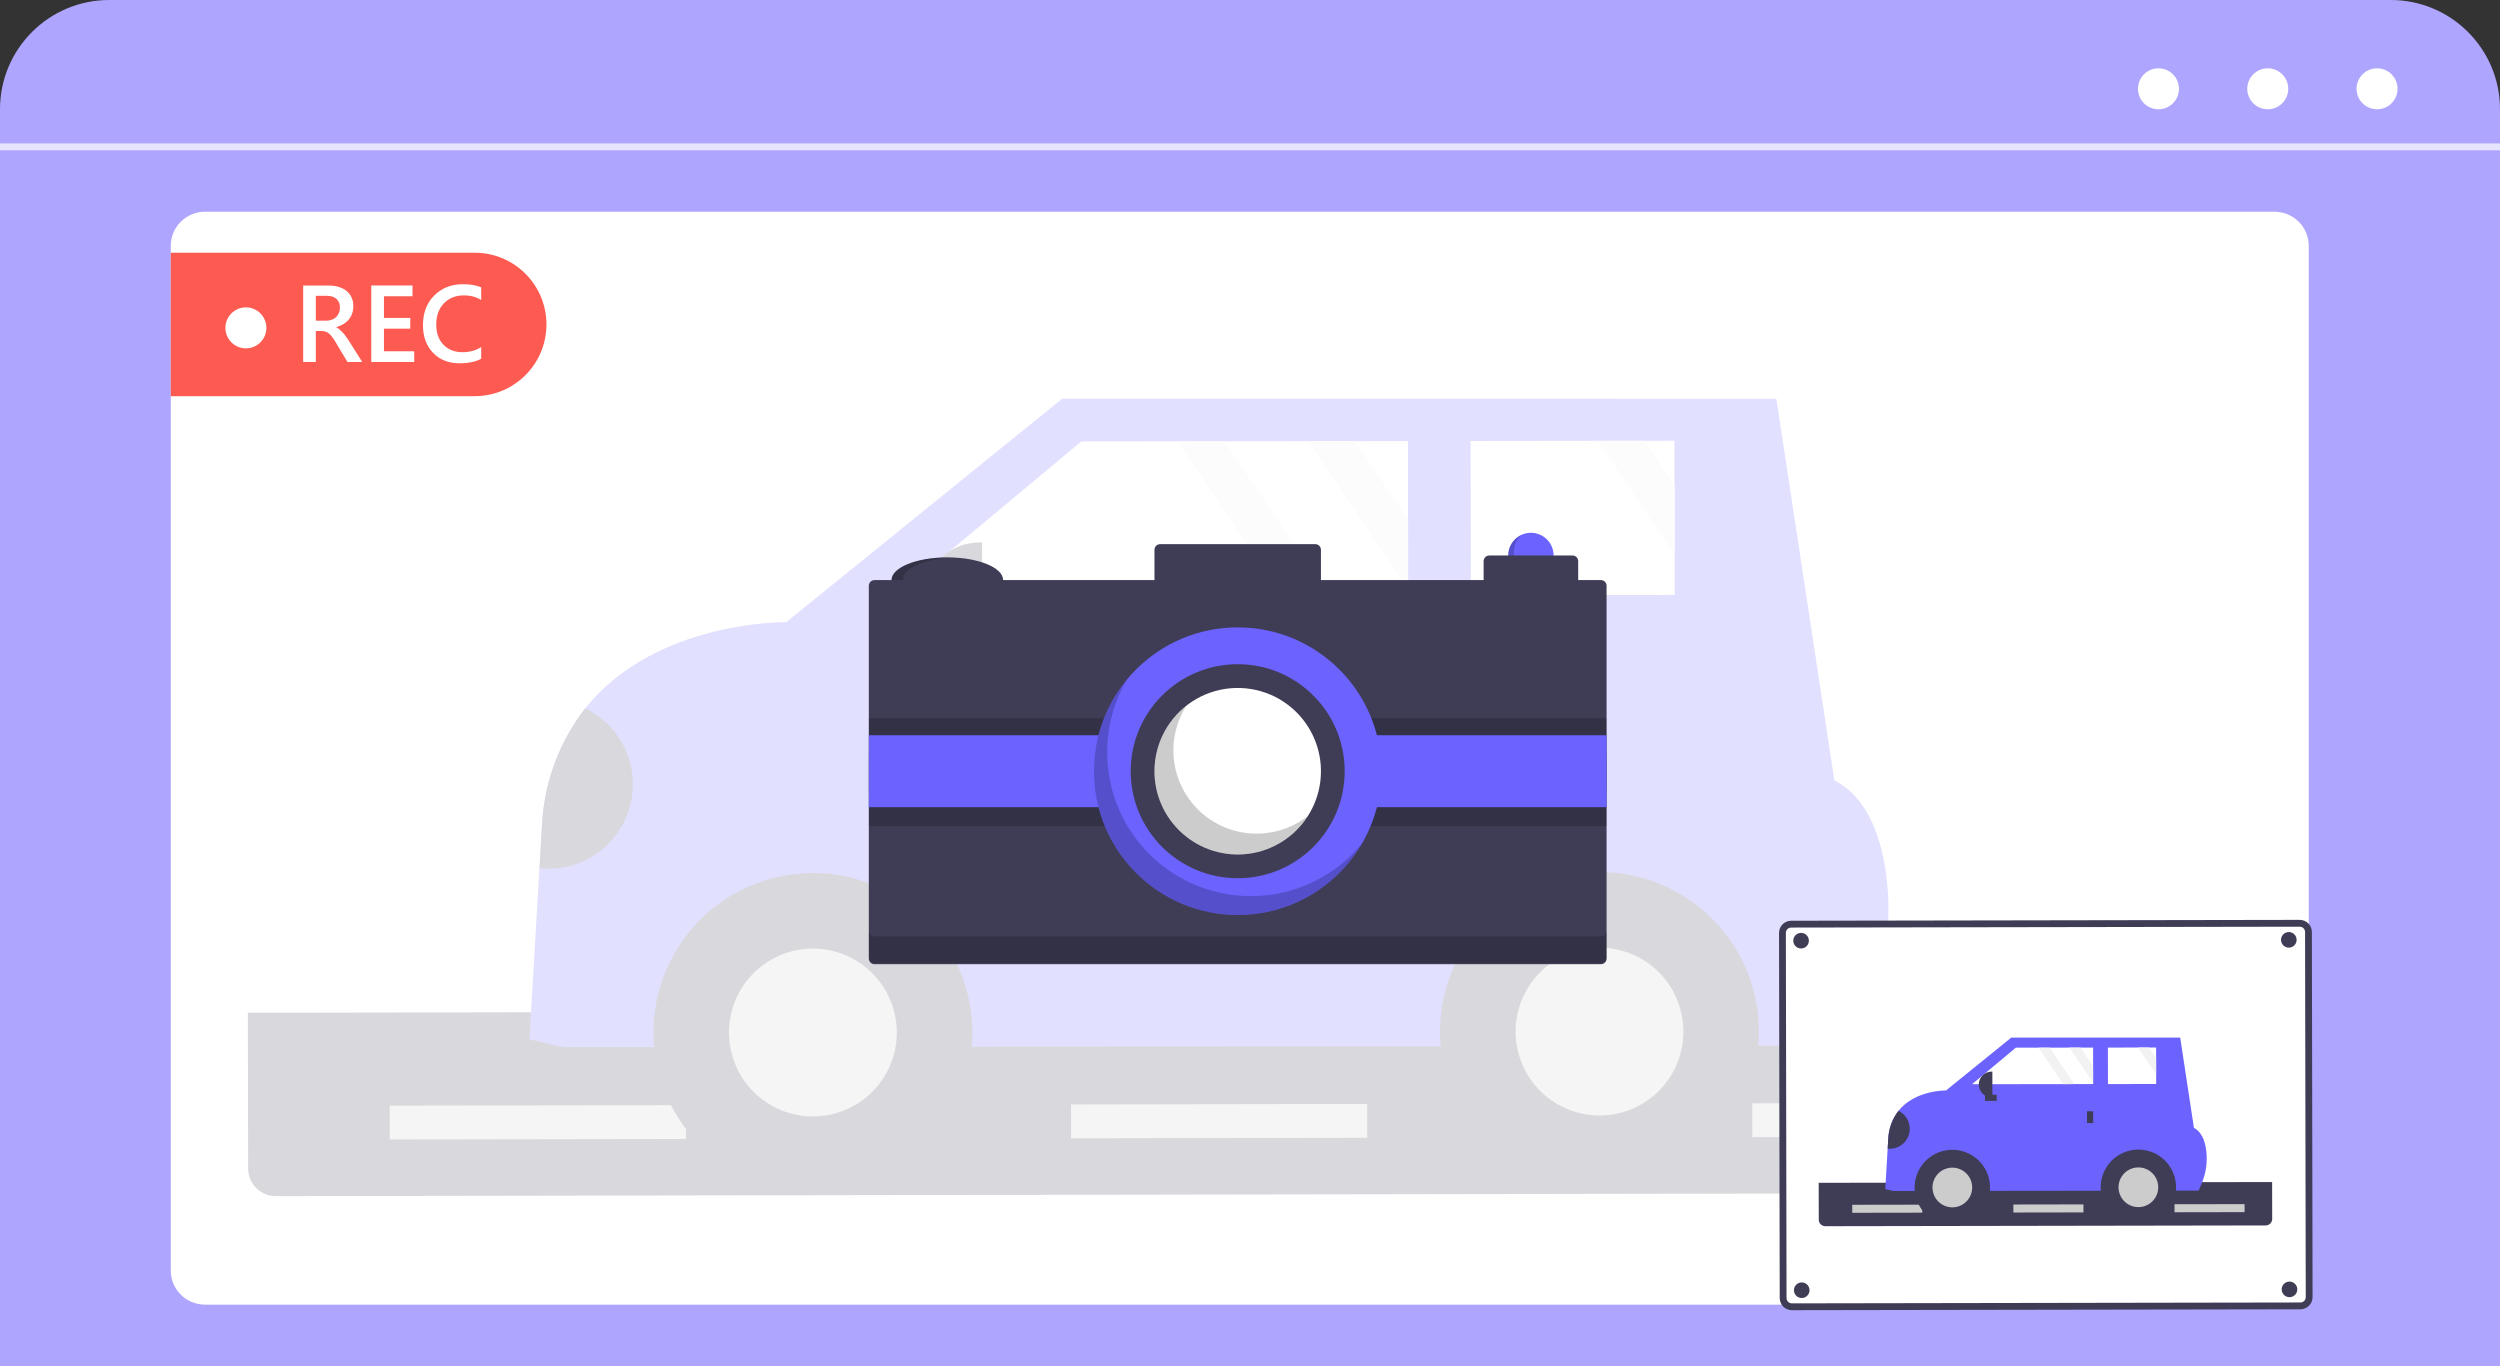
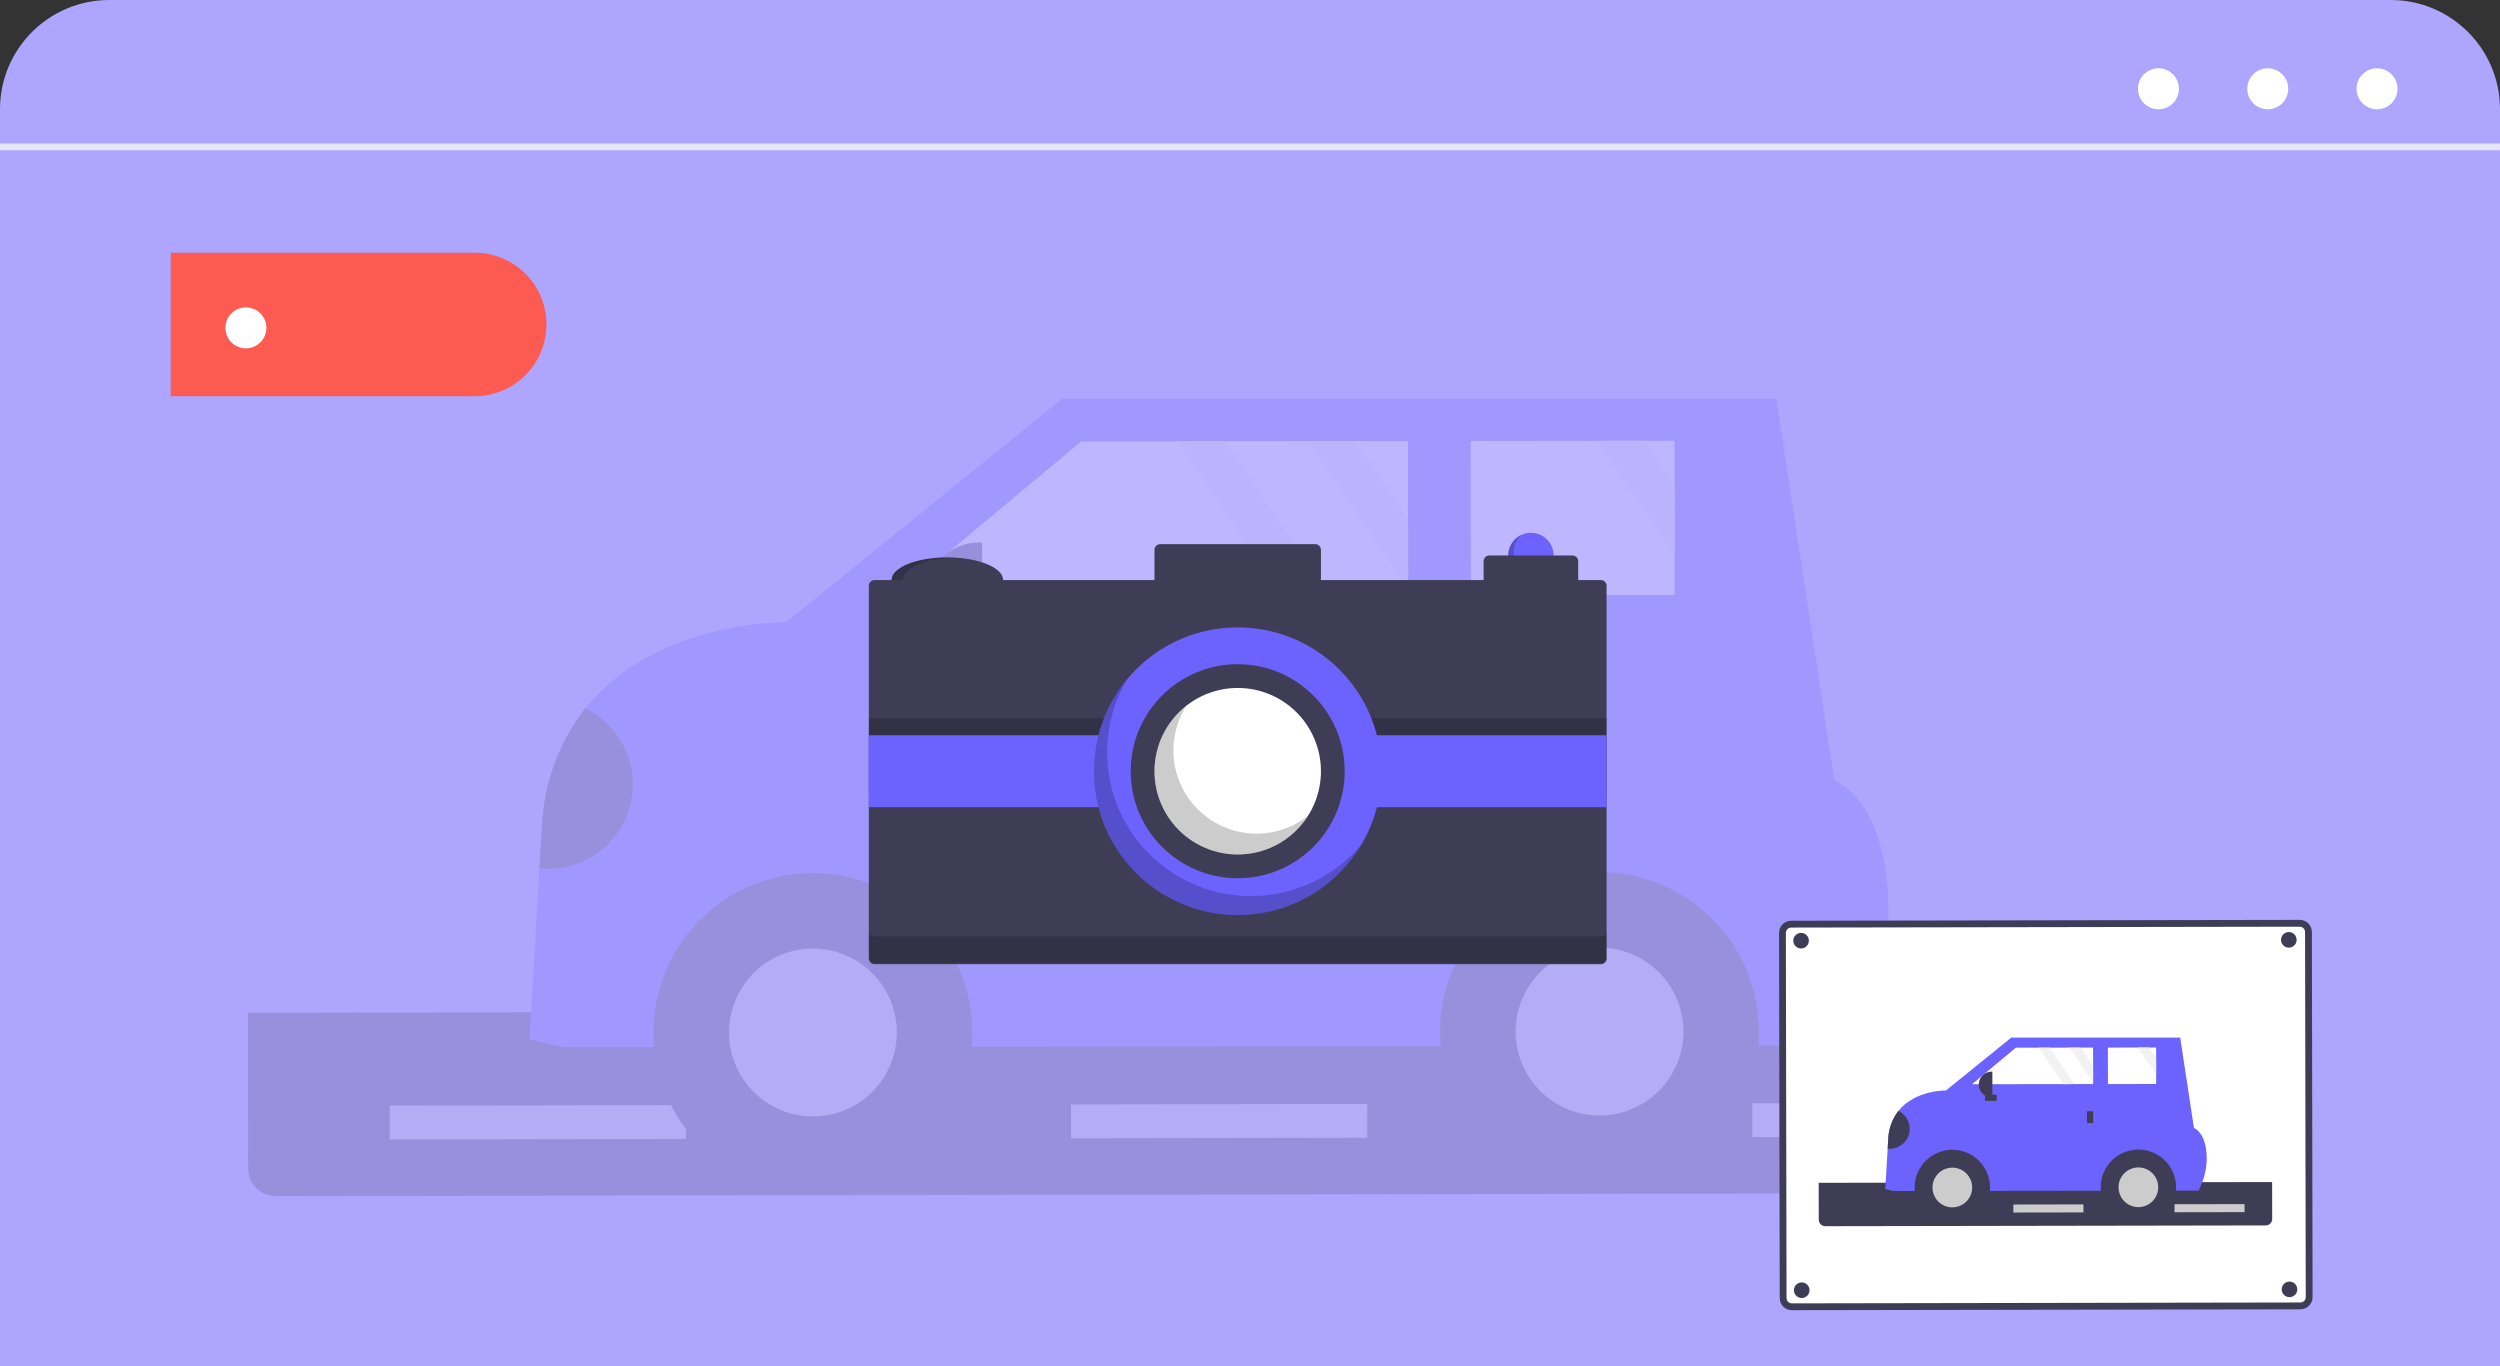
<svg xmlns="http://www.w3.org/2000/svg" fill="none" height="200" viewBox="0 0 366 200" width="366">
  <rect x="0" y="0" width="366" height="200" fill="#333333" stroke="none" />
  <mask id="a" height="161" maskUnits="userSpaceOnUse" width="313" x="25" y="30">
    <path d="m338 165.004v20.995c0 2.761-2.239 5-5 5h-303c-2.761 0-5-2.239-5-5v-150c0-2.761 2.239-5 5-5h303c2.761 0 5 2.239 5 5z" fill="#fff" />
  </mask>
  <mask id="b" height="59" maskUnits="userSpaceOnUse" width="80" x="260" y="134">
    <path d="m260 134h80v59h-80z" fill="#c4c4c4" />
  </mask>
  <path d="m0 16c0-8.837 7.163-16 16-16h334c8.837 0 16 7.163 16 16v184h-366z" fill="#aea5ff" />
-   <path d="m338 165.004v20.995c0 2.761-2.239 5-5 5h-303c-2.761 0-5-2.239-5-5v-150c0-2.761 2.239-5 5-5h303c2.761 0 5 2.239 5 5z" fill="#fff" />
  <g mask="url(#a)">
    <g opacity=".2">
      <path d="m316.95 147.783.043 22.817c.002 1.071-.421 2.099-1.177 2.858s-1.783 1.187-2.854 1.189l-272.587.47c-.191.003-.382-.014-.57-.049-.962-.134-1.843-.611-2.482-1.343s-.992-1.67-.995-2.642l-.043-22.816z" fill="#3f3d56" />
      <path d="m200.159 161.617-43.366.075.009 4.957 43.366-.075z" fill="#ccc" />
      <path d="m100.418 161.789-43.366.075.009 4.957 43.366-.075z" fill="#ccc" />
      <path d="m299.9 161.446-43.366.075.01 4.957 43.366-.075z" fill="#ccc" />
      <path d="m251.774 154.833 24.102-.029-.005-3.826-24.102.028z" fill="#3f3d56" />
      <path d="m77.503 152.165 4.975 1.142 188.994-.225 1.692-3.963c2.951-6.799 3.954-14.286 2.897-21.623-.824-5.468-2.874-10.9-7.511-13.253l-8.492-55.862-104.561-.007-40.393 32.708s-19.083-.31-29.426 12.618c-3.731 4.806-5.928 10.626-6.305 16.7l-.397 6.716z" fill="#6c63ff" />
      <path d="m125.053 173.708c12.45-3.336 19.837-16.135 16.5-28.589-3.337-12.453-16.134-19.845-28.584-16.509-12.449 3.336-19.836 16.136-16.499 28.589 3.337 12.454 16.134 19.845 28.583 16.509z" fill="#3f3d56" />
      <path d="m122.191 163.027c6.552-1.756 10.44-8.492 8.684-15.047-1.757-6.554-8.492-10.444-15.044-8.689-6.553 1.756-10.44 8.493-8.684 15.047s8.491 10.445 15.044 8.689z" fill="#ccc" />
      <path d="m240.207 173.571c12.45-3.336 19.837-16.135 16.5-28.589-3.337-12.453-16.134-19.844-28.583-16.509-12.45 3.336-19.837 16.136-16.5 28.589 3.337 12.454 16.134 19.845 28.583 16.509z" fill="#3f3d56" />
      <path d="m237.348 162.889c6.553-1.755 10.441-8.492 8.684-15.046-1.756-6.555-8.491-10.445-15.044-8.689-6.552 1.755-10.44 8.492-8.684 15.046 1.757 6.555 8.492 10.445 15.044 8.689z" fill="#ccc" />
      <path d="m131.172 87.239 56.453-.073 6.891-.012 11.637-.011-.002-.85-.012-10.234-.013-11.492-7.74.013-6.892.004-12.207.013-6.892.012-14.092.017z" fill="#fff" />
      <path d="m215.334 87.136 29.837-.035-.003-5.857-.02-10.233-.004-6.485-4.368.007-6.892.004-18.584.024z" fill="#fff" />
      <g fill="#3f3d56">
        <path d="m202.363 111.265 3.826-.005-.01-7.271-3.826.005z" />
        <path d="m146.485 97.55-.005-3.827-7.269.009.005 3.827z" />
        <path d="m143.804 95.409-.421.001c-2.121.003-4.156-.838-5.657-2.336-1.502-1.498-2.347-3.531-2.35-5.653-.003-2.121.837-4.157 2.334-5.658 1.498-1.502 3.531-2.347 5.651-2.349l.421-.001z" />
        <path d="m78.978 127.116c2.894.31 5.804-.411 8.217-2.037 2.414-1.626 4.176-4.052 4.977-6.851.801-2.798.589-5.79-.599-8.448-1.188-2.657-3.275-4.811-5.894-6.081-3.731 4.807-5.928 10.627-6.305 16.701z" />
      </g>
      <path d="m191.492 64.585 14.657 21.708-.011-10.234-7.754-11.479z" fill="#f2f2f2" />
      <path d="m233.887 64.535 11.284 16.707-.02-10.233-4.372-6.479z" fill="#f2f2f2" />
      <path d="m172.393 64.609 15.229 22.557 6.892-.012-15.23-22.557z" fill="#f2f2f2" />
    </g>
  </g>
  <path d="m224.125 84.648c-1.835 0-3.323-1.488-3.323-3.324 0-1.836 1.488-3.324 3.323-3.324 1.836 0 3.324 1.488 3.324 3.324 0 1.836-1.488 3.324-3.324 3.324z" fill="#6c63ff" />
  <path d="m222.722 78.313c-.589.534-.967 1.262-1.066 2.051-.098.789.09 1.587.531 2.249.44.662 1.103 1.144 1.869 1.358s1.583.146 2.302-.191c-.353.322-.772.565-1.228.71s-.938.19-1.413.132-.932-.219-1.339-.47c-.407-.251-.755-.588-1.02-.986-.266-.399-.441-.85-.516-1.323-.074-.473-.046-.956.084-1.417.129-.461.357-.888.667-1.253s.695-.658 1.129-.86z" fill="#000" opacity=".2" />
  <path d="m138.69 88.249c-4.512 0-8.17-1.488-8.17-3.324 0-1.836 3.658-3.324 8.17-3.324s8.169 1.488 8.169 3.324c0 1.836-3.657 3.324-8.169 3.324z" fill="#3f3d56" />
  <path d="m138.69 81.601c.28 0 .557.006.831.017-4.122.169-7.339 1.585-7.339 3.307 0 1.722 3.217 3.138 7.339 3.307-.274.011-.551.017-.831.017-4.512 0-8.17-1.488-8.17-3.324 0-1.836 3.658-3.324 8.17-3.324z" fill="#000" opacity=".2" />
  <path d="m128.027 84.925h40.987v-4.432c0-.221.088-.432.243-.588.156-.156.367-.243.588-.243h22.709c.22 0 .432.087.587.243.156.156.244.367.244.588v4.432h23.817v-2.77c0-.22.087-.432.243-.588.156-.156.367-.243.587-.243h12.186c.22 0 .431.087.587.243.156.156.244.367.244.588v2.77h3.323c.109-0.0.217.021.318.063s.192.103.27.18c.077.077.138.169.18.27.041.101.063.209.063.318v54.575c0 .109-.022.217-.063.318-.042.101-.103.193-.18.27-.078.077-.169.138-.27.18s-.209.063-.318.063h-106.345c-.109 0-.217-.021-.318-.063s-.193-.103-.27-.18-.138-.169-.18-.27-.063-.209-.063-.318v-54.575c0-.109.021-.217.063-.318s.103-.193.18-.27.169-.138.27-.18.209-.063.318-.063z" fill="#3f3d56" />
  <path d="m128.032 137.092h106.345c.109 0 .217-.021.318-.063s.192-.103.27-.18c.077-.077.138-.169.18-.27.041-.101.063-.209.063-.318v3.878c0 .109-.022.218-.063.318-.042.101-.103.193-.18.27-.078.077-.169.139-.27.18-.101.042-.209.063-.318.063h-106.345c-.109 0-.217-.021-.318-.063-.101-.041-.193-.103-.27-.18s-.138-.169-.18-.27c-.042-.1-.063-.209-.063-.318v-3.878c0 .109.021.217.063.318s.103.193.18.27.169.138.27.18.209.063.318.063z" fill="#000" opacity=".2" />
-   <path d="m127.196 110.412h108.007v10.527h-108.007z" fill="#000" opacity=".2" />
  <path d="m127.196 105.148h108.007v10.527h-108.007z" fill="#000" opacity=".2" />
  <path d="m127.196 107.641h108.007v10.528h-108.007z" fill="#6c63ff" />
  <path d="m181.2 133.959c-11.625 0-21.048-9.426-21.048-21.054s9.423-21.054 21.048-21.054c11.624 0 21.047 9.426 21.047 21.054s-9.423 21.054-21.047 21.054z" fill="#6c63ff" />
  <path d="m164.987 99.479c-2.677 4.563-3.539 9.967-2.413 15.137 1.125 5.17 4.156 9.727 8.488 12.762 4.332 3.036 9.648 4.329 14.89 3.622 5.242-.708 10.025-3.364 13.398-7.439-1.471 2.507-3.445 4.683-5.798 6.389-2.353 1.707-5.034 2.907-7.874 3.526-2.839.619-5.777.643-8.626.07s-5.549-1.73-7.93-3.398c-2.38-1.668-4.389-3.811-5.901-6.295-1.511-2.483-2.492-5.252-2.88-8.134-.389-2.881-.176-5.811.623-8.607.8-2.795 2.17-5.394 4.023-7.633z" fill="#000" opacity=".2" />
  <path d="m181.2 128.573c-8.651 0-15.664-7.015-15.664-15.668s7.013-15.668 15.664-15.668c8.65 0 15.663 7.015 15.663 15.668s-7.013 15.668-15.663 15.668z" fill="#3f3d56" />
  <path d="m169.014 112.905c-.003 1.655.334 3.292.989 4.812.35.82.791 1.597 1.315 2.319 1.032 1.432 2.363 2.623 3.901 3.49 1.538.868 3.245 1.39 5.005 1.532 1.759.142 3.529-.1 5.185-.71 1.657-.61 3.162-1.572 4.41-2.821 1.248-1.248 2.21-2.753 2.82-4.411.609-1.657.851-3.427.709-5.187s-.664-3.468-1.531-5.006-2.057-2.87-3.489-3.902c-.721-.524-1.499-.966-2.318-1.316-1.854-.797-3.876-1.12-5.886-.942-2.009.178-3.943.853-5.628 1.963-1.684 1.11-3.067 2.621-4.024 4.398s-1.458 3.763-1.458 5.781z" fill="#fff" />
  <path d="m169.144 111.129c.455-3.099 2.086-5.904 4.555-7.83-1.069 1.676-1.713 3.588-1.875 5.57s.164 3.973.948 5.801c.351.819.792 1.597 1.316 2.318.959 1.331 2.176 2.454 3.579 3.302 1.403.849 2.963 1.405 4.587 1.636 1.623.231 3.276.131 4.86-.293s3.066-1.163 4.357-2.174c-1.068 1.678-2.532 3.069-4.262 4.05-1.729.982-3.673 1.525-5.661 1.582s-3.96-.374-5.743-1.255c-1.783-.882-3.324-2.186-4.487-3.8-.523-.722-.964-1.499-1.315-2.319-.89-2.074-1.187-4.355-.859-6.588z" fill="#000" opacity=".2" />
  <path d="m25 36.999h44.5c5.799 0 10.5 4.701 10.5 10.5 0 5.799-4.701 10.5-10.5 10.5h-44.5z" fill="#fd5b51" />
  <g fill="#fff">
    <circle cx="36" cy="47.999" r="3" />
-     <path d="m53.039 52.999h-2.172l-1.789-3c-.161-.276-.32-.51-.476-.703-.151-.198-.307-.359-.469-.484-.156-.125-.328-.216-.516-.273s-.398-.086-.633-.086h-.75v4.547h-1.852v-11.203h3.688c.526 0 1.01.062 1.453.188s.828.315 1.156.57c.328.25.583.565.766.945.188.375.281.815.281 1.32 0 .396-.06.76-.18 1.094-.115.328-.281.622-.5.883-.214.255-.474.474-.781.656-.302.182-.643.323-1.023.422v.031c.203.115.38.242.531.383.151.135.294.276.43.422.135.146.268.312.399.5.135.182.284.396.445.641zm-6.805-9.695v3.641h1.547c.286 0 .549-.044.789-.133.245-.088.456-.216.633-.383s.315-.37.414-.609c.099-.239.148-.508.148-.805 0-.536-.169-.956-.508-1.258-.339-.302-.826-.453-1.461-.453zm14.406 9.695h-6.289v-11.203h6.039v1.578h-4.18v3.172h3.852v1.57h-3.852v3.312h4.43zm9.805-.469c-.844.438-1.893.656-3.148.656-1.625 0-2.927-.513-3.906-1.539-.979-1.026-1.469-2.372-1.469-4.039 0-1.792.549-3.24 1.648-4.344 1.104-1.104 2.497-1.656 4.18-1.656 1.083 0 1.982.154 2.695.461v1.844c-.755-.448-1.589-.672-2.5-.672-1.214 0-2.198.388-2.953 1.164-.75.776-1.125 1.812-1.125 3.109 0 1.234.352 2.219 1.055 2.953.703.729 1.628 1.094 2.773 1.094 1.057 0 1.974-.25 2.75-.75z" />
    <path clip-rule="evenodd" d="m319 12.999c0 1.657-1.343 3-3 3s-3-1.343-3-3c0-1.657 1.343-3 3-3s3 1.343 3 3zm16 0c0 1.657-1.343 3-3 3s-3-1.343-3-3c0-1.657 1.343-3 3-3s3 1.343 3 3zm13 3c1.657 0 3-1.343 3-3 0-1.657-1.343-3-3-3s-3 1.343-3 3c0 1.657 1.343 3 3 3z" fill-rule="evenodd" />
    <path d="m0 21h366v1h-366z" opacity=".7" />
  </g>
  <g mask="url(#b)">
    <path d="m336.785 191.183h.001c.338-.001.663-.136.902-.376s.373-.565.373-.904v-.001l-.101-53.457c-.001-.339-.136-.664-.376-.903-.24-.24-.566-.374-.905-.373l-74.453.128h-.001c-.339.001-.664.136-.903.376s-.373.566-.372.905l.1 53.457c.001.168.034.334.099.489.064.155.159.296.278.415.119.118.26.212.415.276s.322.097.49.096z" fill="#fff" stroke="#3f3d56" />
    <path d="m332.578 140.457.072 37.991c0 .253-.1.496-.279.676-.179.179-.422.28-.675.281l-64.473.111c-.045.001-.09-.003-.134-.011-.228-.032-.436-.145-.587-.318s-.235-.395-.236-.625l-.071-37.991c-.001-.253.099-.496.278-.676.179-.179.422-.281.675-.281l64.473-.111c.253-.001.496.1.676.279.179.178.28.421.281.675z" fill="#fff" />
    <path d="m332.639 173.051.01 5.397c.001.253-.1.496-.278.676-.179.179-.422.28-.675.281l-64.473.111c-.045.001-.09-.003-.135-.011-.227-.032-.436-.145-.587-.318s-.234-.395-.235-.625l-.01-5.397z" fill="#3f3d56" />
    <path d="m305.015 176.323-10.257.018.003 1.172 10.257-.017z" fill="#ccc" />
-     <path d="m281.425 176.364-10.258.017.003 1.173 10.257-.018z" fill="#ccc" />
    <path d="m328.606 176.283-10.257.017.002 1.173 10.257-.018z" fill="#ccc" />
    <g fill="#3f3d56">
      <path d="m263.973 138.819c.609-.164.97-.79.807-1.399-.163-.61-.79-.971-1.399-.808s-.97.79-.807 1.399.789.971 1.399.808z" />
      <path d="m335.38 138.696c.609-.164.97-.79.807-1.399-.163-.61-.789-.971-1.398-.808-.61.163-.971.789-.808 1.399.163.609.79.971 1.399.808z" />
      <path d="m264.069 189.991c.609-.163.97-.789.807-1.399-.163-.609-.789-.971-1.398-.808-.61.164-.971.79-.808 1.399.163.61.79.971 1.399.808z" />
      <path d="m335.477 189.868c.609-.163.971-.789.807-1.399-.163-.609-.789-.971-1.398-.808-.609.164-.971.79-.808 1.399.164.61.79.971 1.399.808z" />
      <path d="m317.224 174.719 5.7-.007-.001-.905-5.701.006z" />
    </g>
    <path d="m276.004 174.088 1.177.27 44.701-.054.4-.937c.698-1.608.935-3.379.685-5.114-.195-1.294-.68-2.578-1.776-3.135l-2.009-13.212-24.731-.002-9.553 7.736s-4.514-.073-6.96 2.984c-.883 1.137-1.402 2.514-1.492 3.95l-.093 1.589z" fill="#6c63ff" />
    <path d="m287.251 179.183c2.944-.789 4.691-3.817 3.902-6.762-.789-2.946-3.816-4.694-6.76-3.905-2.945.789-4.692 3.817-3.903 6.762.789 2.946 3.816 4.694 6.761 3.905z" fill="#3f3d56" />
    <path d="m286.574 176.657c1.55-.416 2.469-2.009 2.054-3.559-.415-1.551-2.008-2.471-3.558-2.055-1.55.415-2.47 2.008-2.054 3.558.415 1.551 2.008 2.471 3.558 2.056z" fill="#ccc" />
    <path d="m314.488 179.151c2.944-.789 4.691-3.817 3.902-6.762-.789-2.946-3.816-4.694-6.761-3.905-2.944.789-4.691 3.816-3.902 6.762.789 2.945 3.816 4.694 6.761 3.905z" fill="#3f3d56" />
    <path d="m313.811 176.624c1.55-.415 2.47-2.009 2.054-3.559-.415-1.55-2.008-2.47-3.558-2.055s-2.469 2.009-2.054 3.559c.416 1.55 2.009 2.47 3.558 2.055z" fill="#ccc" />
    <path d="m288.698 158.731 13.353-.017 1.63-.003 2.752-.003-.001-.201-.002-2.42-.003-2.718-1.831.003-1.63.001-2.887.003-1.63.003-3.334.003z" fill="#fff" />
    <path d="m308.604 158.707 7.057-.009v-1.385l-.005-2.42-.001-1.534-1.033.001-1.63.001-4.396.006z" fill="#fff" />
    <path d="m305.537 164.414.904-.001-.002-1.72-.905.001z" fill="#3f3d56" />
    <path d="m292.32 161.17-.001-.905-1.719.002.001.905z" fill="#3f3d56" />
    <path d="m291.686 160.664h-.1c-.501 0-.982-.198-1.338-.553-.355-.354-.555-.835-.555-1.337-.001-.502.198-.983.552-1.338s.835-.555 1.336-.556h.1z" fill="#3f3d56" />
    <path d="m276.353 168.163c.685.073 1.373-.097 1.944-.482s.988-.958 1.177-1.62.139-1.37-.142-1.998c-.281-.629-.774-1.138-1.394-1.439-.882 1.137-1.402 2.514-1.491 3.95z" fill="#3f3d56" />
    <path d="m302.965 153.373 3.467 5.134-.003-2.42-1.834-2.715z" fill="#f2f2f2" />
    <path d="m312.993 153.361 2.669 3.952-.005-2.42-1.034-1.533z" fill="#f2f2f2" />
    <path d="m298.448 153.379 3.602 5.335 1.63-.003-3.602-5.335z" fill="#f2f2f2" />
  </g>
</svg>